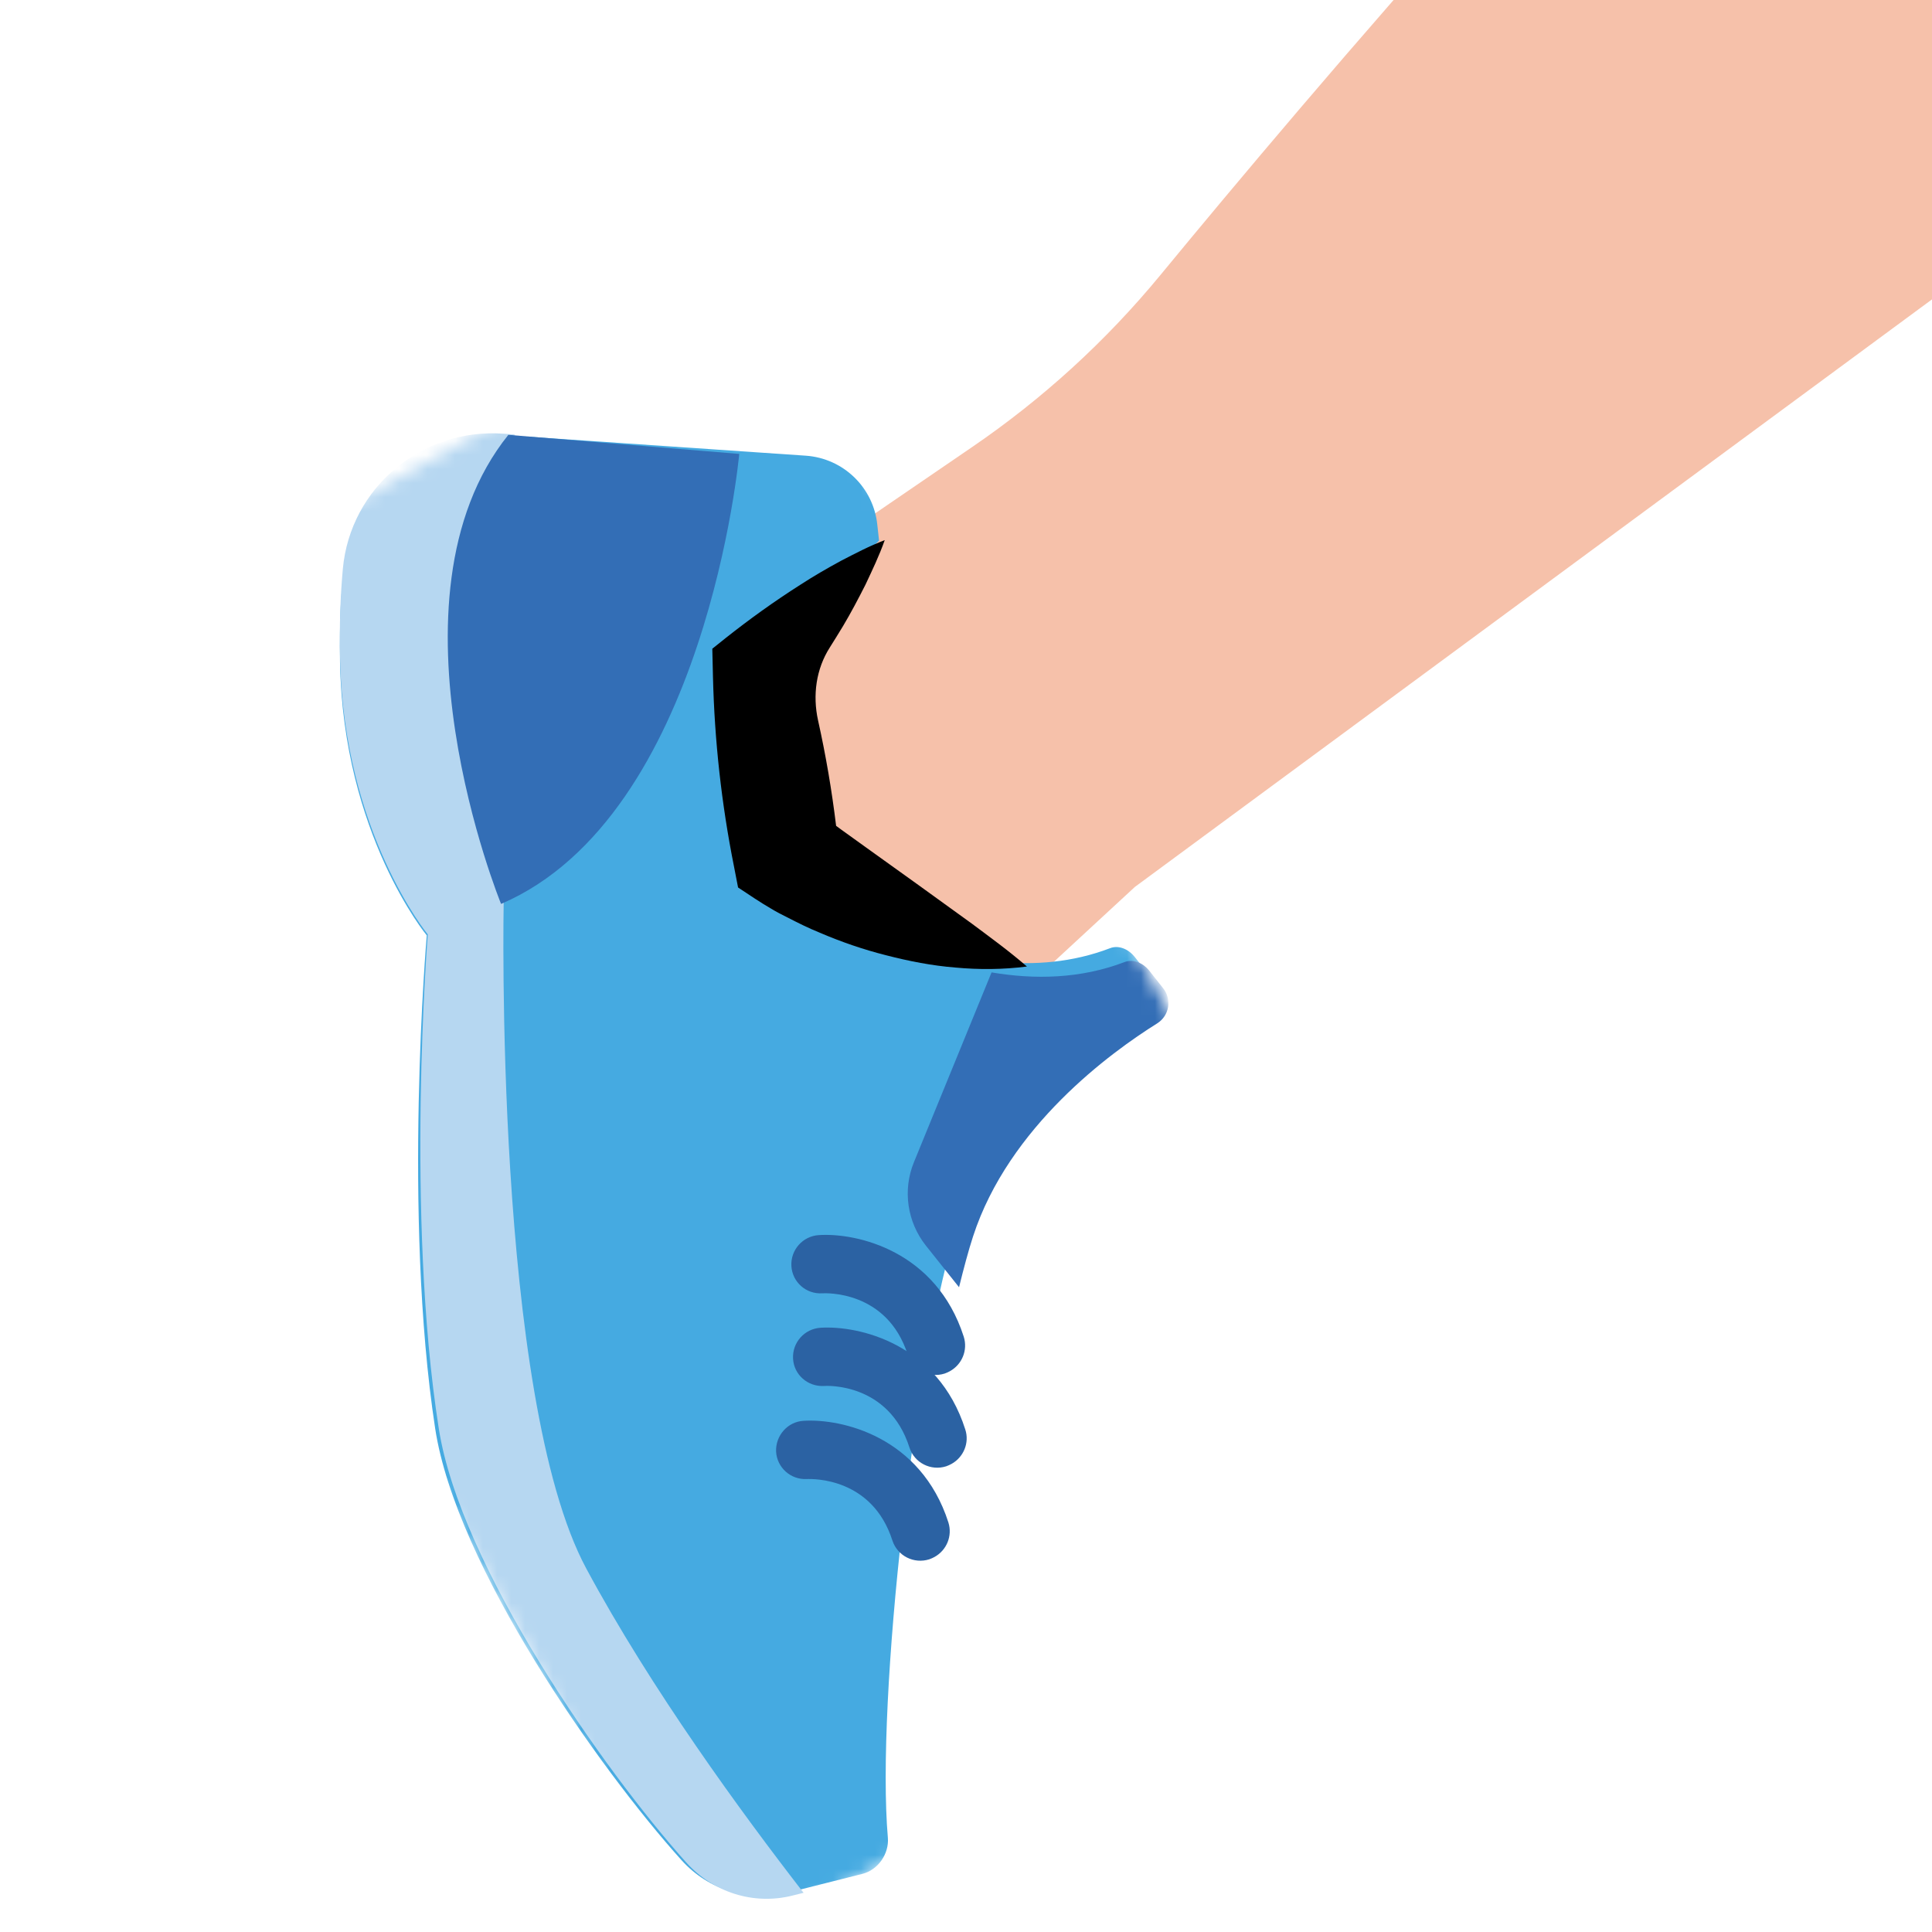
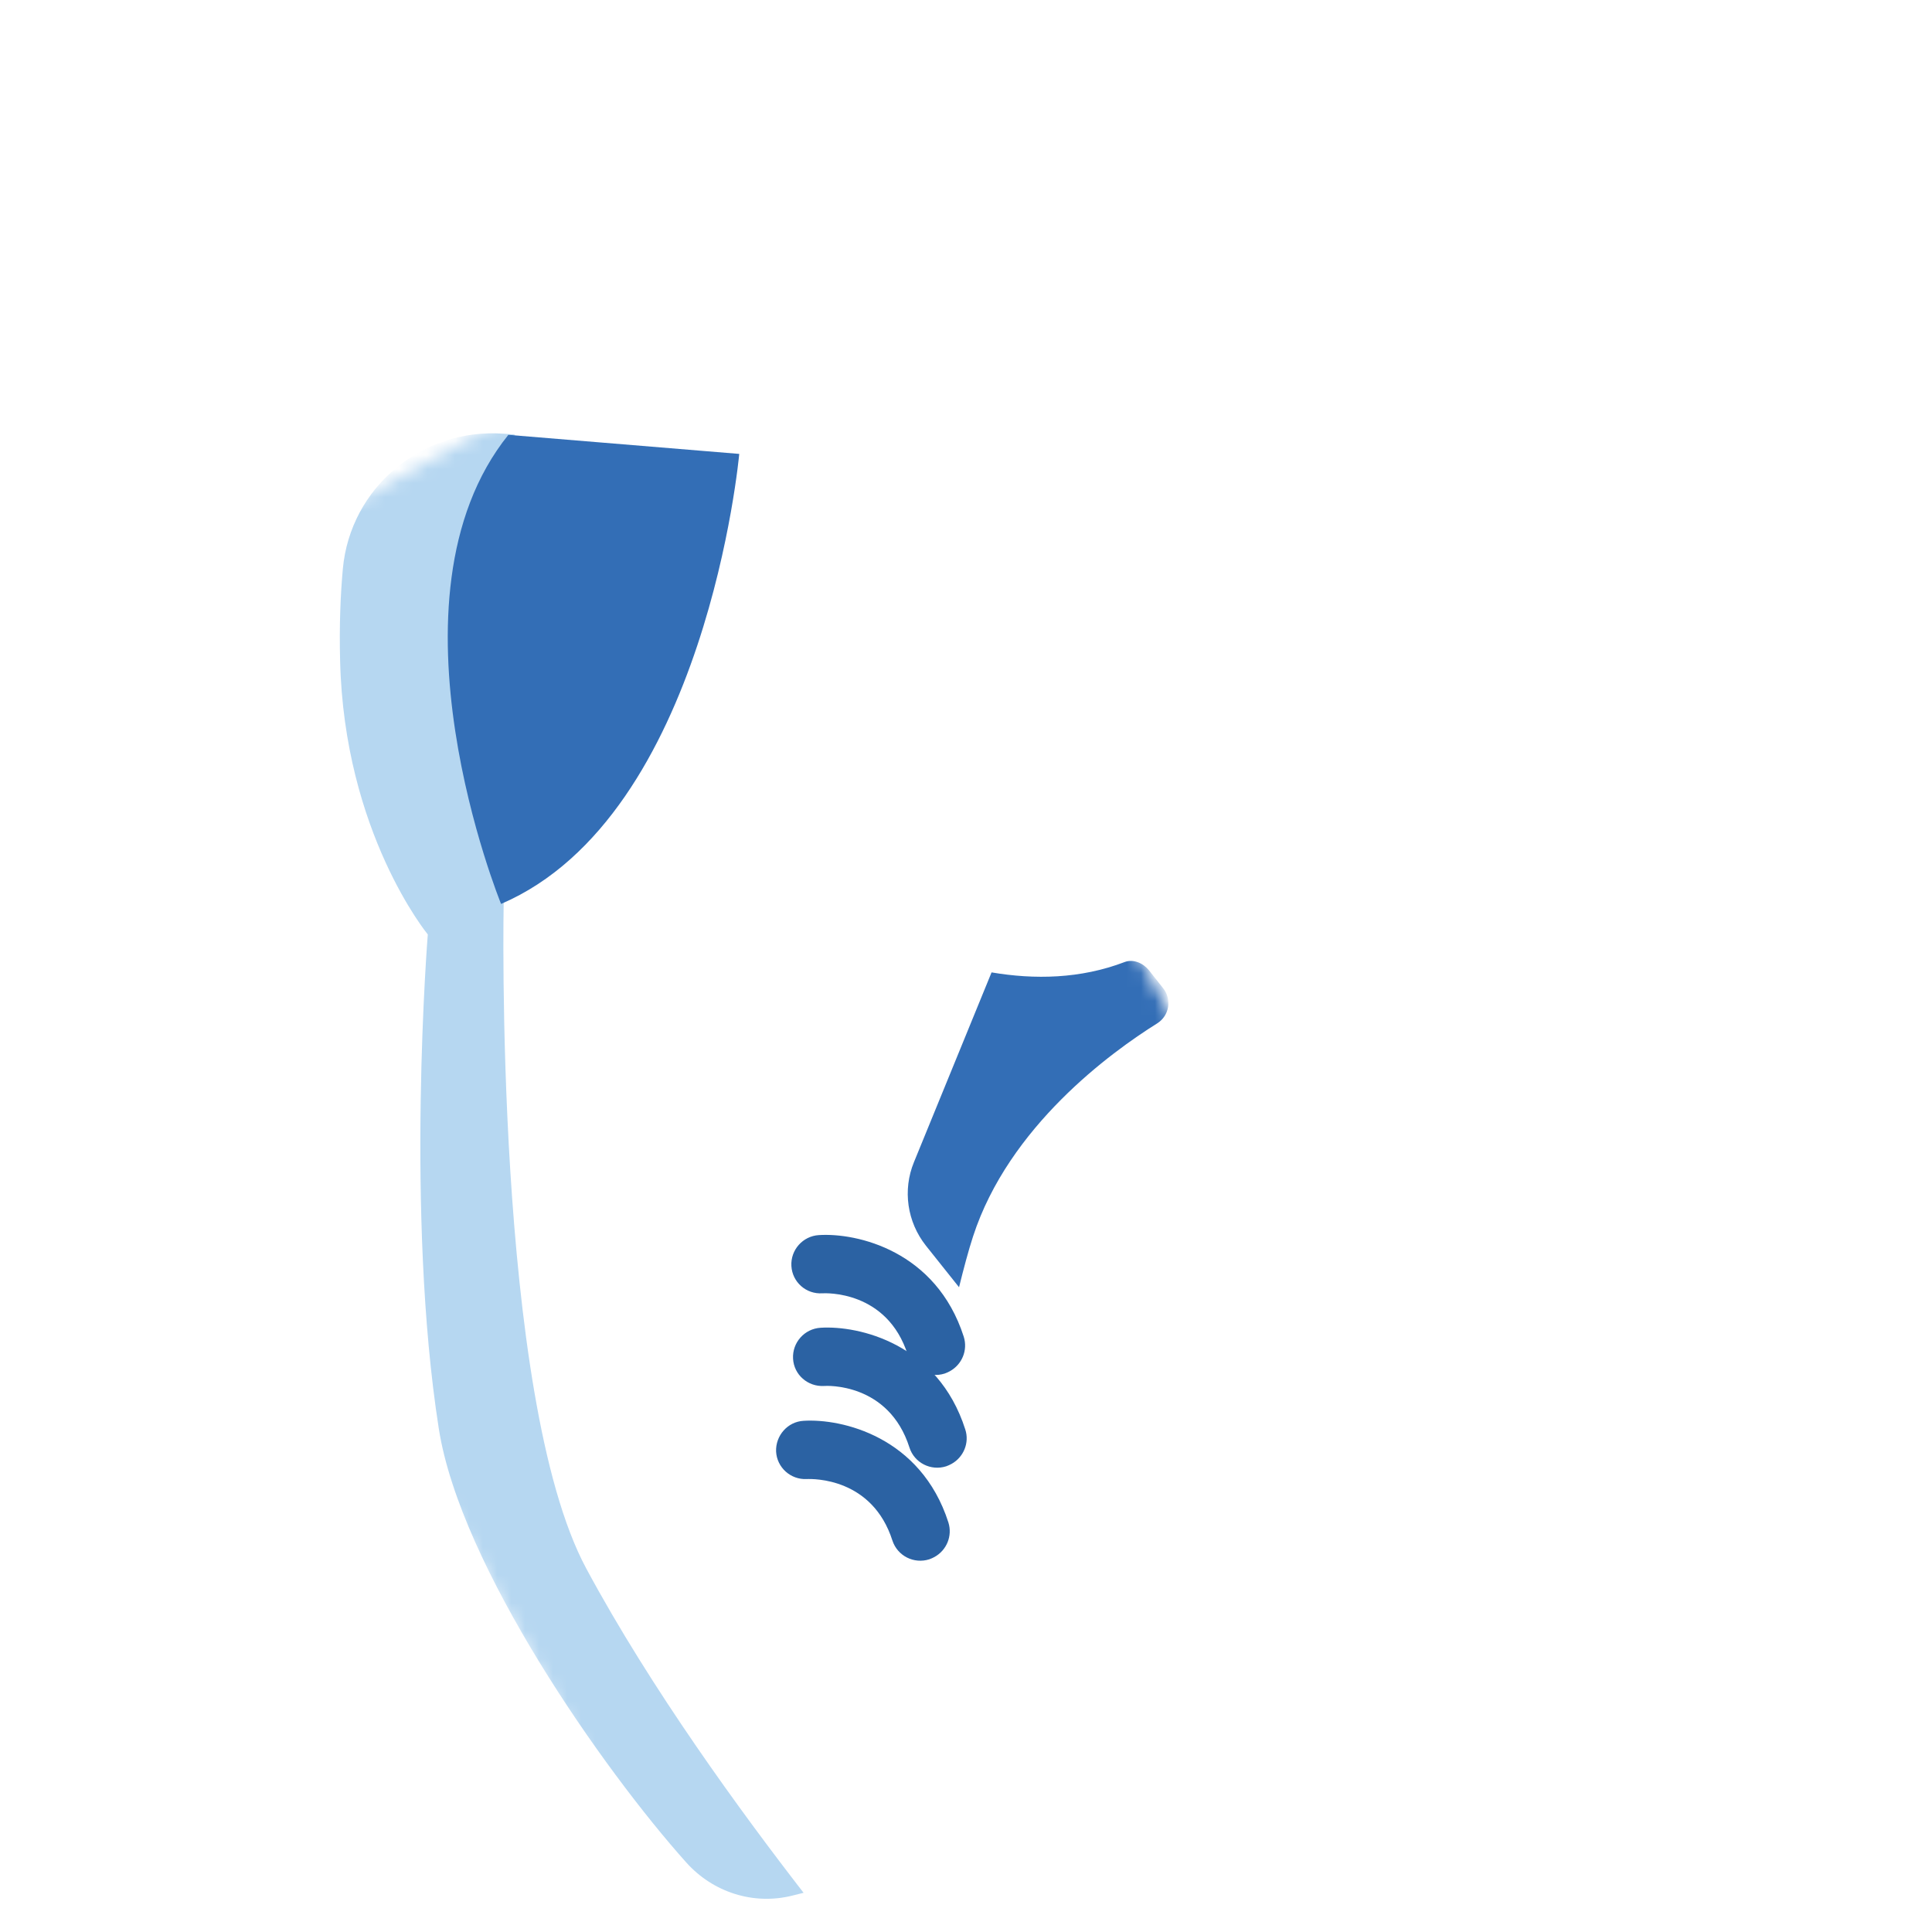
<svg xmlns="http://www.w3.org/2000/svg" width="138" height="138" viewBox="0 0 138 138" fill="none">
  <g clip-path="url(#clip0)">
    <mask id="mask0" mask-type="alpha" maskUnits="userSpaceOnUse" x="26" y="-41" width="149" height="124">
      <path d="M26.734 22.707L141.665 -41L174.966 19.076L60.035 82.783L26.734 22.707Z" fill="white" />
    </mask>
    <g mask="url(#mask0)">
-       <path fill-rule="evenodd" clip-rule="evenodd" d="M165.151 1.372L81.062 63.352L60.035 82.783L42.18 50.572L69.433 31.935C74.481 28.488 79.008 24.356 82.9 19.629C93.481 6.781 116.859 -20.846 135.852 -37.785" fill="#F6C1AA" />
-     </g>
+       </g>
    <mask id="mask1" mask-type="alpha" maskUnits="userSpaceOnUse" x="0" y="19" width="105" height="122">
      <path d="M0 49.884L54.414 19.722L104.528 110.13L50.114 140.292L0 49.884Z" fill="white" />
    </mask>
    <g mask="url(#mask1)">
-       <path fill-rule="evenodd" clip-rule="evenodd" d="M37.959 31.21L57.558 32.549C60.237 32.737 62.391 34.813 62.666 37.492L62.79 38.62L55.143 46.026C53.376 47.739 52.579 50.202 53.019 52.622L54.109 58.582C54.397 60.238 55.267 61.738 56.543 62.833C56.543 62.833 68.606 71.824 79.296 67.726C79.911 67.488 80.615 67.806 81.035 68.332L82.026 69.585C82.665 70.389 82.467 71.542 81.598 72.088C78.309 74.142 71.011 79.437 68.451 87.266C65.342 96.751 62.569 121.47 63.419 131.271C63.513 132.416 62.72 133.563 61.603 133.847L56.274 135.193C53.502 135.906 50.591 134.996 48.676 132.866C42.784 126.323 32.578 111.836 31.083 102.032C28.751 86.772 30.483 66.813 30.483 66.813C30.483 66.813 24.506 59.584 24.286 47.298C24.261 45.767 24.286 44.35 24.347 43.042C24.723 36.011 30.933 30.728 37.959 31.21Z" fill="#45AAE1" />
      <path fill-rule="evenodd" clip-rule="evenodd" d="M49.016 133.031C50.933 135.176 53.83 136.092 56.591 135.402L57.399 135.2C52.954 129.464 46.519 120.666 41.882 112.048C35.267 99.768 35.978 64.4 35.978 64.4C30.785 54.41 34.238 39.225 36.763 31.035L35.978 30.979C30.161 30.556 25.025 34.8 24.489 40.632C24.318 42.512 24.23 44.682 24.293 47.169C24.575 59.481 30.557 66.746 30.557 66.746C30.557 66.746 28.942 86.744 31.343 102.047C32.882 111.877 43.111 126.435 49.016 133.031Z" fill="#B6D7F1" />
      <path fill-rule="evenodd" clip-rule="evenodd" d="M52.803 32.422C52.803 32.422 50.463 58.26 35.791 64.567C35.791 64.567 26.886 42.795 36.31 31.061L52.803 32.422Z" fill="#336EB6" />
      <path fill-rule="evenodd" clip-rule="evenodd" d="M69.501 88.325C72.054 80.464 79.362 75.157 82.656 73.099C83.526 72.552 83.717 71.384 83.081 70.585L82.085 69.325C81.663 68.795 80.962 68.485 80.341 68.713C77.171 69.926 73.885 69.975 70.826 69.457L65.281 83.014C64.464 85.007 64.797 87.282 66.135 88.974L68.503 91.945C68.838 90.595 69.167 89.351 69.501 88.325Z" fill="#336EB6" />
      <path fill-rule="evenodd" clip-rule="evenodd" d="M67.848 97.944C67.734 98.008 67.613 98.061 67.477 98.11C66.377 98.462 65.204 97.87 64.842 96.775C63.363 92.139 58.925 92.37 58.739 92.379C57.581 92.453 56.594 91.582 56.528 90.43C56.462 89.279 57.345 88.29 58.492 88.221C61.218 88.047 66.87 89.344 68.839 95.478C69.143 96.444 68.714 97.465 67.848 97.944Z" fill="#2B62A3" />
      <path fill-rule="evenodd" clip-rule="evenodd" d="M67.967 104.564C67.842 104.633 67.722 104.686 67.585 104.735C66.486 105.088 65.307 104.485 64.961 103.394C63.482 98.758 59.039 98.979 58.858 98.998C57.694 99.062 56.708 98.191 56.647 97.05C56.581 95.898 57.464 94.909 58.612 94.84C61.337 94.667 66.989 95.963 68.948 102.103C69.262 103.063 68.822 104.09 67.967 104.564Z" fill="#2B62A3" />
      <path fill-rule="evenodd" clip-rule="evenodd" d="M66.751 111.212C66.636 111.276 66.516 111.329 66.38 111.378C65.28 111.73 64.107 111.138 63.745 110.042C62.308 105.557 58.093 105.625 57.615 105.647C56.472 105.699 55.495 104.823 55.435 103.681C55.391 102.544 56.257 101.55 57.395 101.487C60.12 101.314 65.772 102.611 67.742 108.745C68.045 109.711 67.617 110.733 66.751 111.212Z" fill="#2B62A3" />
-       <path fill-rule="evenodd" clip-rule="evenodd" d="M60.063 40.062C59.066 40.603 58.104 41.161 57.169 41.768C55.299 42.958 53.527 44.233 51.813 45.59L50.879 46.337L50.927 48.372C51.038 52.906 51.536 57.429 52.425 61.875L52.719 63.392L53.902 64.174C54.364 64.479 54.706 64.684 55.084 64.907C55.467 65.14 55.839 65.329 56.225 65.522C56.989 65.913 57.747 66.295 58.532 66.611C60.084 67.278 61.671 67.824 63.297 68.234C64.928 68.654 66.57 68.978 68.258 69.112C69.932 69.265 71.644 69.258 73.352 69.037C72.034 67.897 70.718 66.946 69.417 65.974L65.6 63.215L61.886 60.551L60.067 59.243L59.722 58.988C59.415 56.46 58.988 53.947 58.432 51.455C58.037 49.663 58.289 47.779 59.278 46.238C59.595 45.732 59.912 45.225 60.223 44.709C60.789 43.758 61.309 42.77 61.819 41.762C62.302 40.731 62.8 39.703 63.195 38.581C62.083 39.006 61.081 39.537 60.063 40.062Z" fill="black" />
    </g>
  </g>
  <defs>
    <clipPath id="clip0">
      <rect width="138" height="138" fill="white" />
    </clipPath>
  </defs>
</svg>